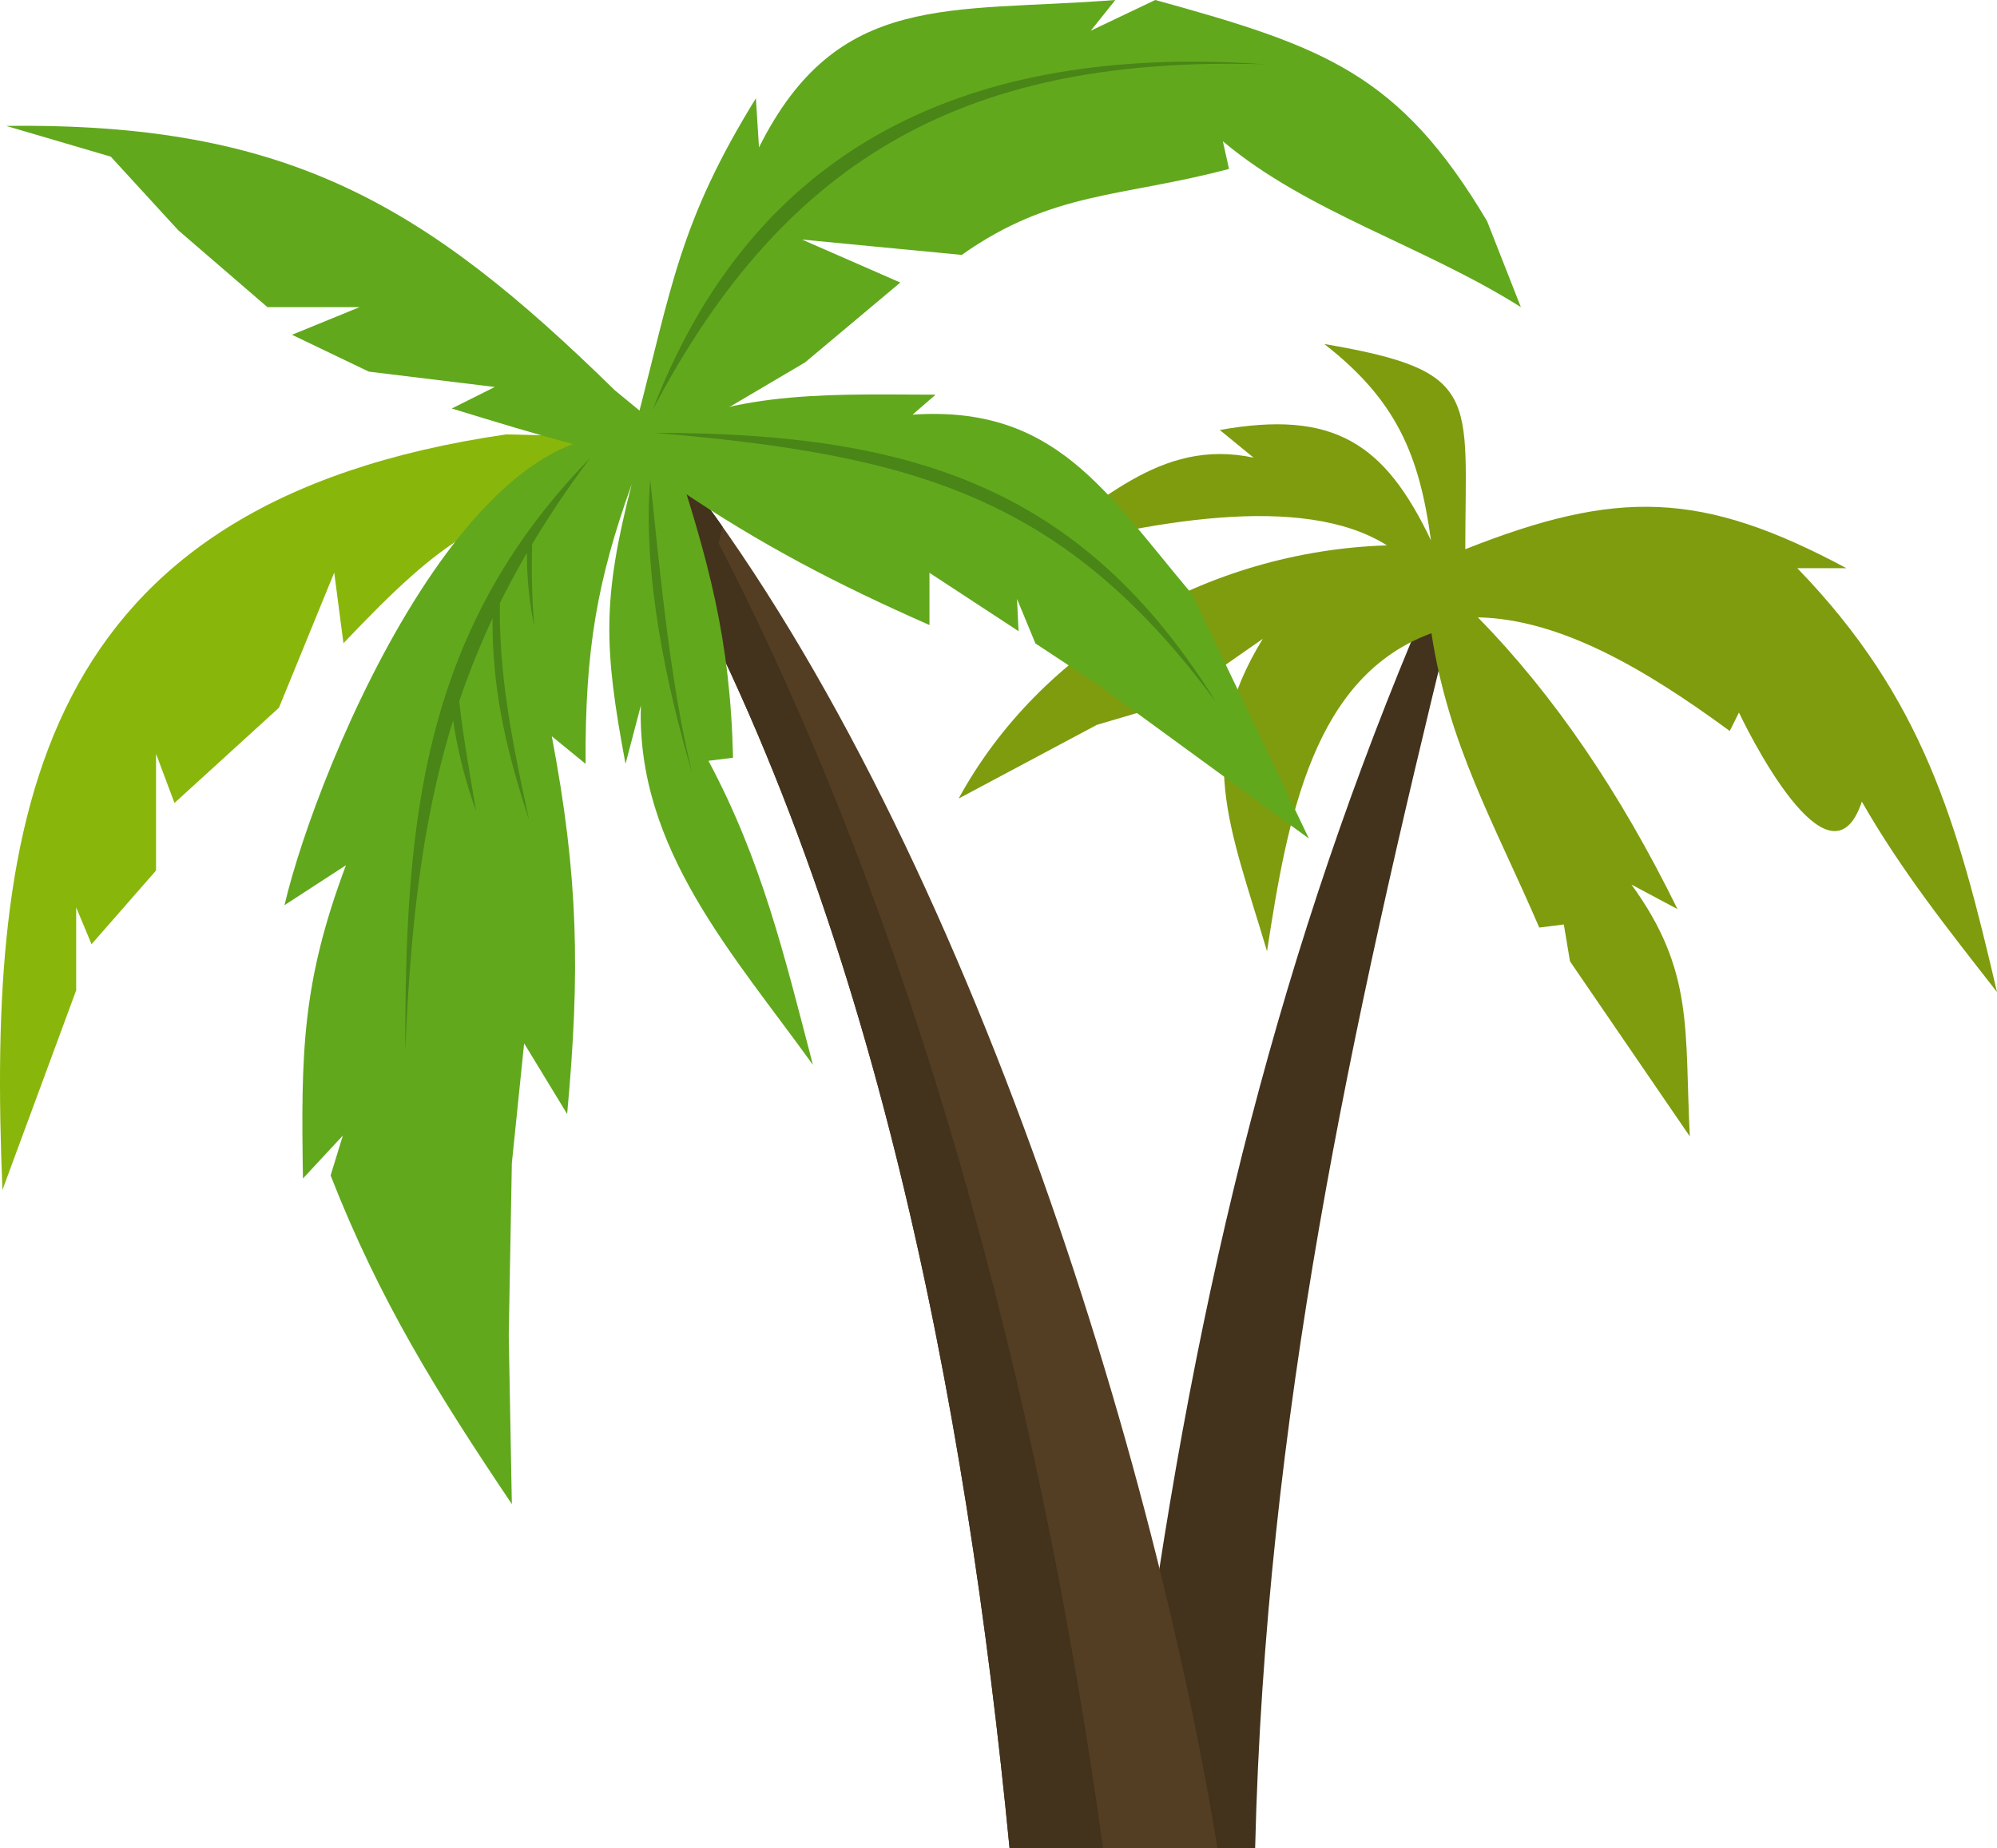
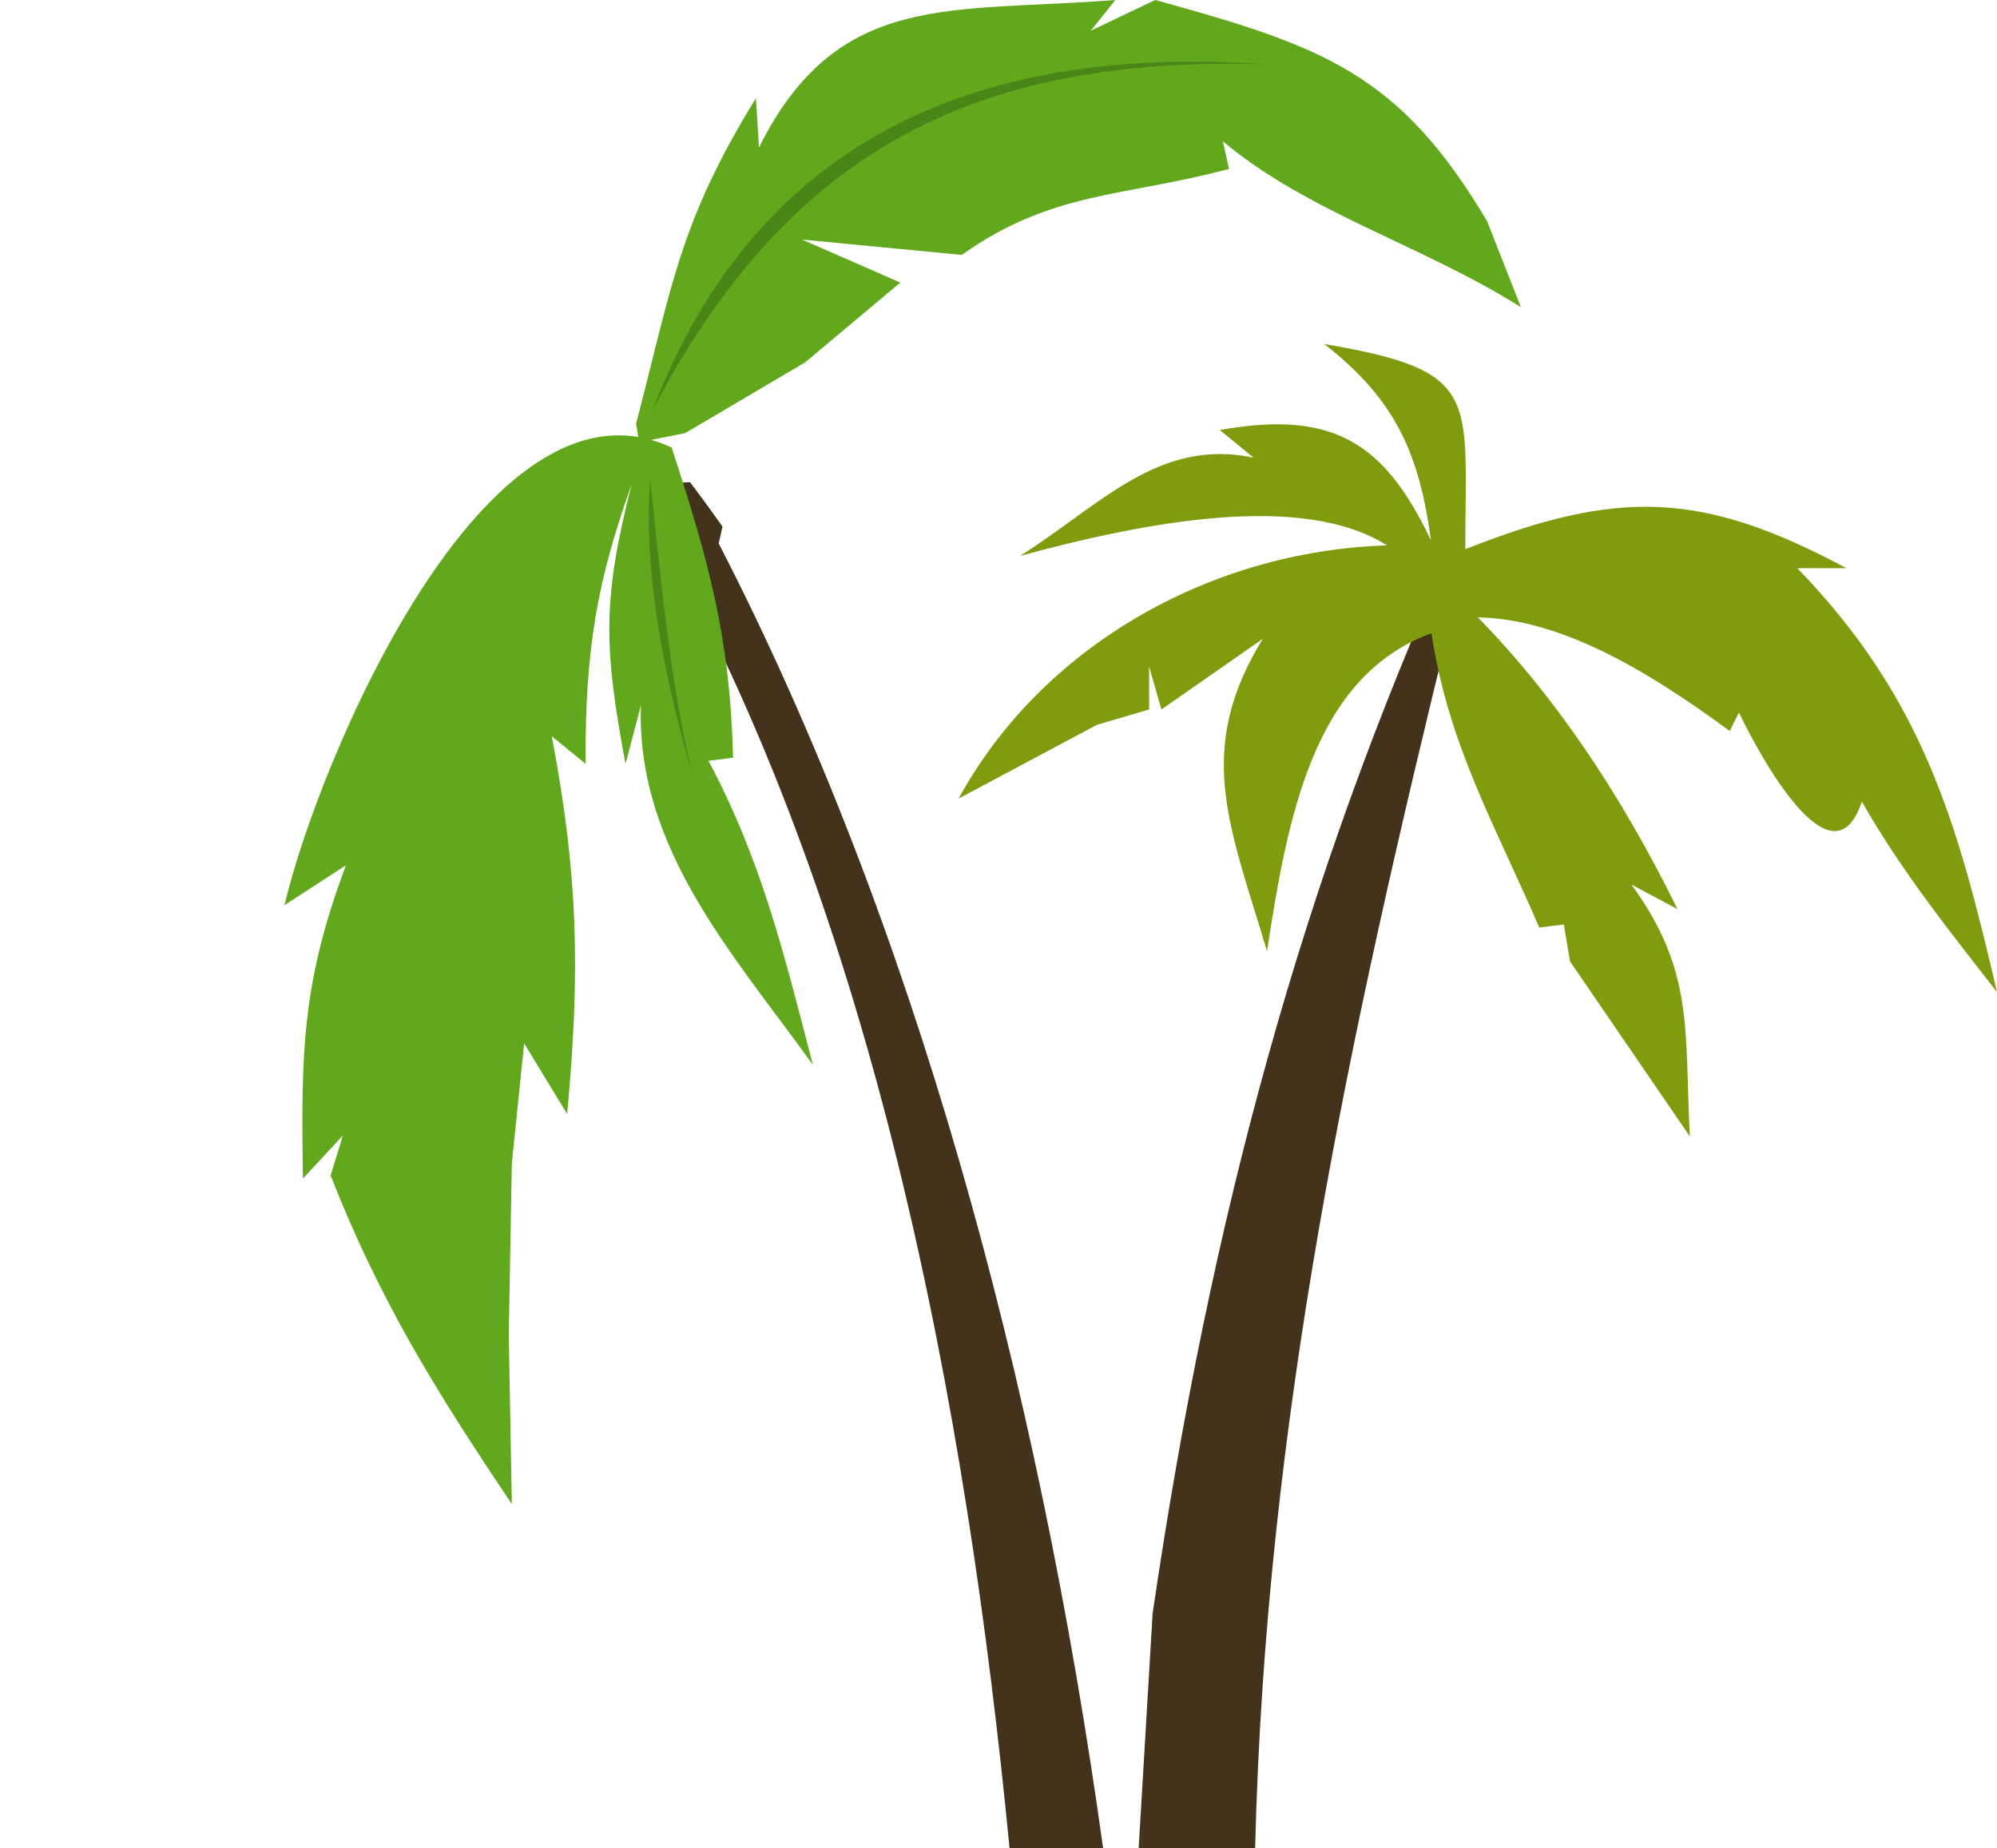
<svg xmlns="http://www.w3.org/2000/svg" viewBox="0 0 387.554 358.781">
  <g transform="translate(312.216 -259.902)">
    <path d="M-167.667,530.22c11.365-77.52,29.293-142.736,58.141-207.085-1.4,5.5,1.2,8.4-.133,13.823-19.7,80.265-36.1,155.739-38.115,238.864h-22.605l2.711-45.6Z" transform="translate(79.14 42.86)" fill="#43321c" fill-rule="evenodd" />
    <path d="M-108.081,338.788c-16.338-10.349-46.526-4.668-71.194,2.049,15.609-9.859,26.853-22.962,45.309-19.077l-6.559-5.367c22.174-3.956,32.023,2.592,40.987,21.416-2.245-16.51-6.664-27.192-20.716-38.108,30.68,5.223,27.377,10.063,27.377,39.836,29.489-11.676,45.863-11.374,73.976,3.686h-9.54c24.493,25.286,31.1,49.489,38.752,82.273C.795,413.3-8.257,401.944-15.919,388.533c-5.783,17.347-20.166-9.585-23.848-17.292l-1.789,3.579c-16.55-12.156-32.962-21.726-48.888-22.06,14.81,15.094,27.669,34.09,38.752,56.638l-8.943-4.77c12.2,16.785,10.287,28.06,11.329,48.888l-23.253-33.982-1.193-7.156-4.768.6C-87.3,392.6-96.093,377.659-99.449,355.844c-22.84,8.391-27.875,35.348-31.905,61.738-7.221-24.291-14.162-38.972-.822-60.648l-19.676,13.711-2.384-8.345v8.345l-10.136,2.982L-191.2,387.936c15.849-29.055,48.172-48.021,83.119-49.148Z" transform="translate(65.027 26.975)" fill="#7e9c0e" fill-rule="evenodd" />
-     <path d="M-156.587,584.872c-8.433-87-26.788-185.18-71.1-260.773l1.191-14.315c55.931,66.584,96.177,188.884,110.26,275.088Z" transform="translate(40.296 33.81)" fill="#533e23" fill-rule="evenodd" />
+     <path d="M-156.587,584.872l1.191-14.315c55.931,66.584,96.177,188.884,110.26,275.088Z" transform="translate(40.296 33.81)" fill="#533e23" fill-rule="evenodd" />
    <path d="M-156.852,580.874c-8.287-85.5-26.159-181.794-68.832-256.84l-1.612-7.882,8.429-.468q3.189,4.2,6.3,8.637l-.737,3.257c37.732,73.146,61.978,162.3,74.607,253.3Z" transform="translate(40.561 37.809)" fill="#43321c" fill-rule="evenodd" />
-     <path d="M-179.988,310.756l-23.847-.6c-91.531,13.313-100.826,73.416-97.774,146.66L-287.3,418.07v-16.1l2.98,7.154,12.52-14.31V372.162l3.579,9.54,20.27-18.481,10.731-26.233,1.788,13.711c20.082-21.137,26.741-24.983,54.849-32.789l.6-7.154Z" transform="translate(-10.132 34.065)" fill="#89b60b" fill-rule="evenodd" />
-     <path d="M-170.192,336.483l-2.981-2.384-10.136-8.347c-36.776-36.054-63.455-51.97-118.046-51.272l20.271,5.961,13.115,14.308,17.29,14.906h17.885l-13.117,5.366L-231,322.175l24.444,2.982-8.347,4.173c8.127,2.49,16.226,4.983,24.444,7.154Z" transform="translate(-9.637 9.866)" fill="#61a81d" fill-rule="evenodd" />
    <path d="M-228.511,342.177c6.953-26.65,8.4-39.123,23.253-63.2l.6,9.54c15.286-30.576,37.031-26.082,69.158-28.618l-4.768,5.963,12.52-5.963c32.811,9.052,47.375,14.313,64.388,42.925l6.559,16.694c-18.986-11.97-41.435-18.384-57.831-32.194l1.193,5.366c-20.635,5.5-34.311,4.257-51.869,16.692l-31-2.98,19.077,8.345-18.481,15.5-23.251,13.713-8.943,1.789-.6-3.577Z" transform="translate(39.737 0)" fill="#61a81d" fill-rule="evenodd" />
-     <path d="M-226.556,313.629c15.292-9.174,37.278-8.049,54.849-8.049l-4.471,3.876c27.674-1.844,37.423,14.906,54.254,34.877l22.655,47.4-40.84-29.808-12.223-8.05-3.577-8.644.3,6.26-17.29-11.329v10.136c-17.974-7.923-32.638-15.545-48.886-26.53l-4.77-10.136Z" transform="translate(41.062 30.932)" fill="#61a81d" fill-rule="evenodd" />
    <path d="M-269.175,401.461l11.924-7.75c-8.54,22.771-8.743,36.3-8.347,60.81l7.75-8.345-2.384,7.75c9.5,24.271,20.58,42.079,35.175,63.792l-.6-32.789.6-33.387,2.384-23.253L-214.326,442c2.55-27.627,2.178-46.123-2.982-73.33l6.559,5.364c-.114-22.154,2.237-35.528,8.943-54.252-5.693,22.248-5.438,31.615-1.191,54.252l2.98-11.327c-.9,27.836,18.125,48.5,33.387,69.755-5.577-21.379-9.909-39.591-20.271-59.022l4.77-.6c-.535-23.068-4.7-38.165-11.924-60.215-36.266-16.912-68.845,61.862-75.119,88.831Z" transform="translate(12.175 34.142)" fill="#61a81d" fill-rule="evenodd" />
-     <path d="M-219.324,312.9c-32.989,33.819-35.888,71.228-35.888,115.124,1.02-24.13,3.24-44.678,9.292-64.22a92.457,92.457,0,0,0,4.458,17.609c-1.19-7.136-2.476-14.13-3.267-21.3A152.529,152.529,0,0,1-238.261,344c-.1,13.936,2.7,25.771,7.053,39.043-3.03-14.144-5.849-27.461-5.636-41.987q2.416-4.88,5.265-9.773a67.526,67.526,0,0,0,1.384,14.154,146.726,146.726,0,0,1-.383-15.852A192.627,192.627,0,0,1-219.324,312.9Z" transform="translate(21.639 35.921)" fill="#498517" fill-rule="evenodd" />
    <path d="M-226.6,334.661c20.9-54.48,65.629-70.852,118.852-67.117-56.638-1.71-92.628,17.04-118.852,67.117Z" transform="translate(41.033 4.836)" fill="#498517" fill-rule="evenodd" />
-     <path d="M-226.321,309.981c50.208,0,83.063,10.748,108.831,52.2-29.315-39.66-58.158-47.928-108.831-52.2Z" transform="translate(41.222 33.944)" fill="#498517" fill-rule="evenodd" />
    <path d="M-226.763,315.4c-1.485,18.157,3.137,40.2,8.158,56.978-4.215-17.068-6.117-37.732-8.158-56.978Z" transform="translate(40.731 37.616)" fill="#498517" fill-rule="evenodd" />
  </g>
</svg>